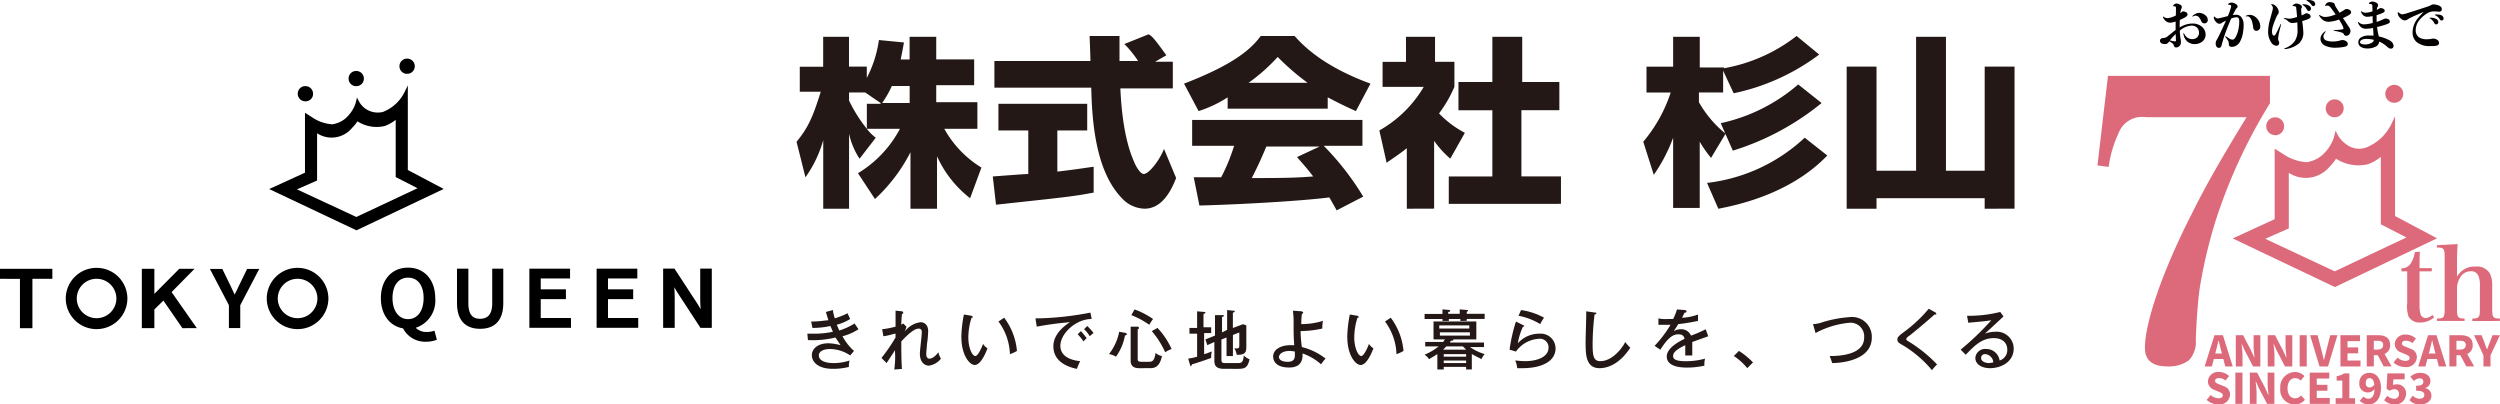
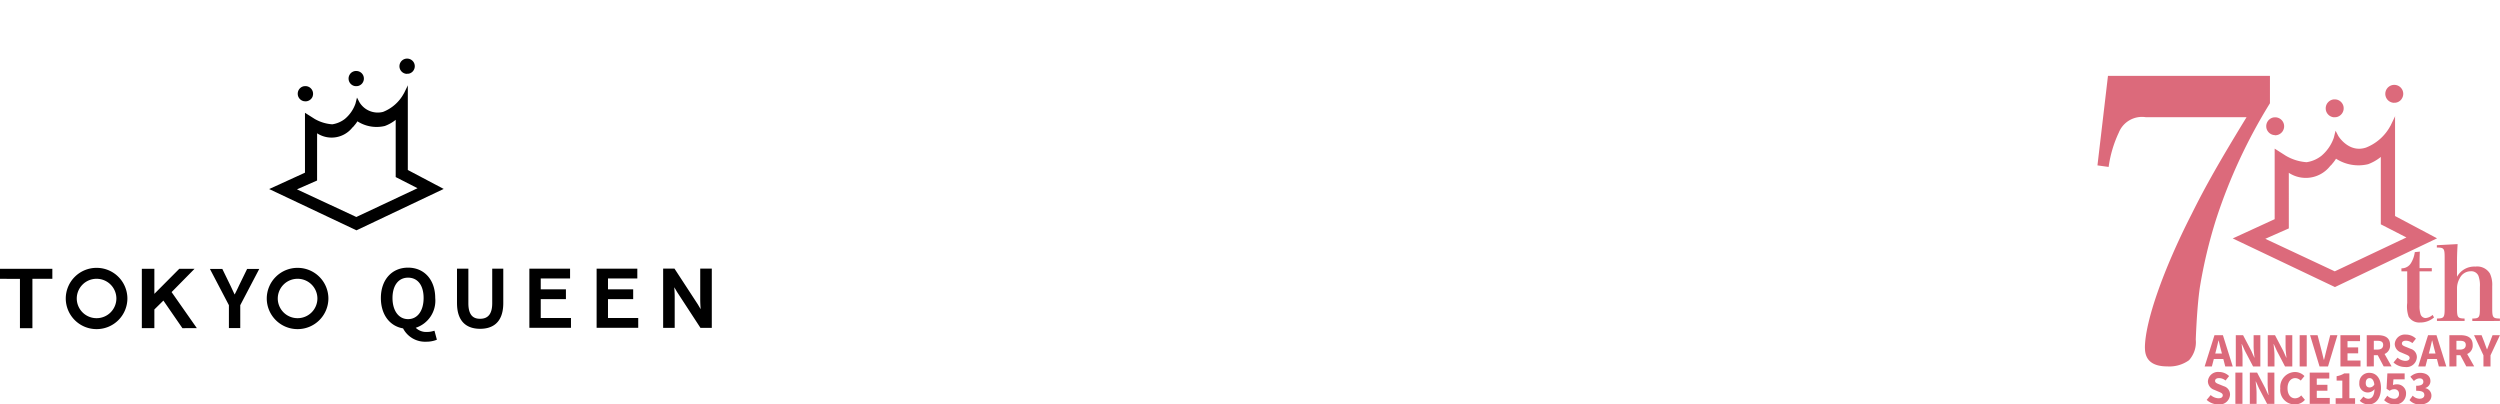
<svg xmlns="http://www.w3.org/2000/svg" viewBox="0 0 309.077 50">
  <g data-name="グループ 9349">
    <path d="M49.832 40.598c-1.665-.282-2.744-1.719-2.744-3.754 0-2.246 1.35-3.756 3.36-3.756s3.36 1.509 3.36 3.756a3.519 3.519 0 0 1-2.411 3.68 1.843 1.843 0 0 0 1.384.515 2.6 2.6 0 0 0 .7-.09l.232-.063.3 1.112-.2.075a3.523 3.523 0 0 1-1.124.172 3.058 3.058 0 0 1-2.857-1.647Zm-1.307-3.754c0 1.552.755 2.61 1.923 2.61s1.923-1.024 1.923-2.61-.737-2.517-1.923-2.517-1.923.965-1.923 2.519Zm-15.545.058a3.8 3.8 0 0 1 3.81-3.787 3.8 3.8 0 0 1 3.81 3.787 3.8 3.8 0 0 1-3.81 3.787 3.8 3.8 0 0 1-3.81-3.787Zm1.36 0a2.445 2.445 0 0 0 2.45 2.435 2.446 2.446 0 0 0 2.451-2.435 2.445 2.445 0 0 0-2.451-2.435 2.445 2.445 0 0 0-2.449 2.434Zm-26.21 0a3.8 3.8 0 0 1 3.81-3.787 3.8 3.8 0 0 1 3.81 3.787 3.8 3.8 0 0 1-3.81 3.787 3.8 3.8 0 0 1-3.81-3.787Zm1.36 0a2.445 2.445 0 0 0 2.449 2.435 2.445 2.445 0 0 0 2.45-2.435 2.445 2.445 0 0 0-2.45-2.435 2.445 2.445 0 0 0-2.449 2.434Zm47.009.563v-4.251h1.406v4.274c0 1.723.831 1.922 1.456 1.922 1 0 1.493-.629 1.493-1.922v-4.274h1.367v4.251c0 2.632-1.556 3.185-2.861 3.185s-2.86-.553-2.86-3.186Zm-33.946 3.107-2.352-3.413-1.117 1.1v2.308h-1.549v-7.339h1.549v3.1l3.084-3.1h1.888l-2.841 2.883 3.12 4.455Zm-20.087 0v-6.1H0v-1.237h6.472v1.237H4.007v6.1Zm27.241-.013H28.3v-2.828l-2.349-4.485h1.535l1.044 2.144c.161.347.316.68.48 1.022l.032-.063c.177-.351.344-.682.5-1.03l1.011-2.071h1.5l-2.349 4.482v2.828Zm58.292-.026h-1.4L83.72 36.12l-.359-.606c.029.4.052.8.052 1.2v3.821h-1.428v-7.329h1.4l2.878 4.409.36.609c-.03-.414-.053-.831-.053-1.236v-3.782H88v7.324Zm-9.094-.007h-5.144v-7.311h5.032v1.211h-3.626v1.343h3.114v1.21h-3.114v2.336h3.738v1.211Zm-8.314 0h-5.144v-7.311h5.032v1.211h-3.626v1.343h3.113v1.21h-3.113v2.336h3.738v1.211ZM33.278 23.372l4.426-2.023v-7.407l1.188.755a5.03 5.03 0 0 0 2.186.672 3.334 3.334 0 0 0 1.561-.668 4.351 4.351 0 0 0 1.308-1.887l.188-.751.284.543a2.639 2.639 0 0 0 2.937 1.227 4.972 4.972 0 0 0 2.577-2.293.11.11 0 0 0 0 .017l.495-1.016v.008a.134.134 0 0 1 0 .026l-.009.073v10.368l4.436 2.342-10.784 5.117Zm5.923-1.055-2.486 1.093 7.337 3.417 7.568-3.558-2.7-1.379v-7.075a4.786 4.786 0 0 1-1.347.761 4.385 4.385 0 0 1-3.384-.578 3.764 3.764 0 0 1-.395.527.669.669 0 0 1-.13.15l-.068.064-.039.039a3.277 3.277 0 0 1-4.353.7Zm-1.5-9.793a.875.875 0 0 1-.1-.01h-.013c-.027-.005-.055-.01-.081-.018a.935.935 0 0 1-.461-.284.939.939 0 0 1-.228-.489c0-.026-.005-.053-.007-.081v-.014a.912.912 0 0 1 0-.1.84.84 0 0 1 .011-.1.934.934 0 0 1 .306-.551.941.941 0 0 1 .4-.208l.075-.015a.188.188 0 0 1 .018 0c.023 0 .045 0 .068-.006h.127a.948.948 0 0 1 .8.543.933.933 0 0 1 .087.455q0 .047-.011.092c0 .023-.009.045-.014.067s0 .015 0 .022a.94.94 0 0 1-.022.07v.015l-.025.06-.01.022-.024.045a.337.337 0 0 1-.018.033l-.018.027-.031.045-.008.01a.946.946 0 0 1-.755.376Zm12.23-.985Zm-5.942-.886a.874.874 0 0 1-.1-.01h-.011a.784.784 0 0 1-.083-.018.945.945 0 0 1-.462-.285.932.932 0 0 1-.229-.491c0-.027-.006-.055-.008-.082a.057.057 0 0 1 0-.013.884.884 0 0 1 0-.1q0-.047.011-.092a.918.918 0 0 1 .166-.4v-.007c.013-.018.028-.036.043-.054l.015-.017.041-.042.024-.023.013-.013.027-.022.029-.023c.014-.01.028-.021.043-.03l.031-.02.046-.026.033-.016.048-.022.037-.015.046-.016.042-.012.044-.011.048-.009.042-.006h.169a.807.807 0 0 1 .1.011h.01a.938.938 0 0 1 .546.3.937.937 0 0 1 .228.488c0 .026.005.052.007.079a.114.114 0 0 1 0 .016.921.921 0 0 1 0 .1c0 .032-.005.062-.01.092a.935.935 0 0 1-.166.4l-.006.01c-.013.018-.028.035-.042.052l-.016.019a.529.529 0 0 1-.041.041l-.025.023-.013.013-.031.025-.022.017-.05.035a.134.134 0 0 1-.02.014l-.057.033-.018.009-.062.028-.018.008a1.242 1.242 0 0 1-.065.023l-.019.006a.644.644 0 0 1-.067.016h-.02l-.07.011h-.108Zm6.286-1.522a.949.949 0 0 1-.837-.627.946.946 0 0 1-.052-.37.934.934 0 0 1 .011-.1.947.947 0 0 1 .993-.788.947.947 0 0 1 .652.316.937.937 0 0 1 .236.682.932.932 0 0 1-.178.494v.005a.652.652 0 0 1-.044.055l-.013.016c-.013.015-.028.029-.042.043l-.022.022-.014.013-.032.025-.02.017-.051.036-.019.013a.836.836 0 0 1-.057.033l-.018.01c-.02.011-.041.02-.062.029l-.018.007c-.021.009-.043.016-.065.023l-.018.006a.578.578 0 0 1-.067.017h-.02c-.024 0-.047.008-.071.01h-.109Z" data-name="パス 409" />
-     <path fill="#231815" d="M235.369 42.752c-.711-.4-.79-.473-.79-.79 0-.157 0-.316.633-.789a17.351 17.351 0 0 0 3.238-3l.868.473c0 .079.079.079.079.158a.077.077 0 0 1-.079.078h-.157c-.237.238-1.975 1.738-3.081 2.607-.158.079-.4.316-.4.4 0 .158 0 .158.4.4a17.322 17.322 0 0 1 3.4 2.764 7.517 7.517 0 0 0-.632.711 14.223 14.223 0 0 0-3.479-3.012Zm-54.11 2.923v-.316h-2.769v.316h-.789v-1.9c-.474.316-.79.474-1.027.632a1.832 1.832 0 0 0-.553-.553 7.4 7.4 0 0 0 1.738-1.027H176.2v-.553h2.212c.078-.079.158-.238.237-.317h-1.422v-2.211h5.293v2.211h-2.844v.079c0 .079-.158.079-.237.079-.079.079-.158.079-.158.158v.078h4.187v.554h-1.738a6.287 6.287 0 0 0 1.817.868 2.961 2.961 0 0 0-.4.632c-.237-.158-.632-.316-1.185-.632v1.9Zm-2.765-.79h2.765v-.316h-2.769Zm0-.79h2.765v-.316h-2.769Zm-.078-.868h2.843l-.4-.4h-2.053Zm-.4-1.738h3.712v-.4h-3.712Zm-.079-.869h3.713v-.394h-3.713Zm-67.3 2.686c-.237.394-.4.632-1.027 1.58l-.632-.632a21.387 21.387 0 0 0 1.738-2.528v-.473c-.238 0-.79.237-1.5.316l-.158-.869a10.271 10.271 0 0 0 1.66-.316v-1.975l.789.079a.17.17 0 0 1 .158.158c0 .158-.079.158-.158.158 0 .237-.078.632-.078 1.343.078-.079.157-.079.237-.158l.4.4a3.227 3.227 0 0 1-.238.632 2.929 2.929 0 0 1 1.975-1.184c.473 0 .948.316.948 1.105a12.966 12.966 0 0 1-.158 1.66c0 .316-.078.869-.078 1.184 0 .079 0 .554.394.554.238 0 .633-.158 1.106-.79a2.389 2.389 0 0 0 .316.79 2.309 2.309 0 0 1-1.5.868c-.238 0-1.106-.158-1.106-1.5 0-.394.237-2.211.237-2.606 0-.158 0-.474-.4-.474-.711 0-1.9 1.343-2.132 1.58 0 1.422 0 2.29.078 3.4l-.948.079a11.281 11.281 0 0 0 .081-2.381Zm40.681 2.291c-1.027 0-1.185-.474-1.185-1.027v-2.291l-.869.394-.237-.711 1.184-.473v-2.528h.948c.079 0 .158 0 .158.079s-.079.079-.237.158v1.9l.632-.316v-2.449l.789.079c.079 0 .158 0 .158.079s-.158.158-.237.158v1.9l1.264-.474.4.158v2.686c0 .789-.316.948-1.185.948a2.811 2.811 0 0 0-.316-.869c.079.079.158.079.316.079.316 0 .316-.157.316-.4v-1.579l-.789.316v2.606h-.79v-2.29l-.632.237v2.449c0 .4.079.474.553.474h1.343c.554 0 .79 0 .87-.948a1.817 1.817 0 0 0 .711.473c-.238 1.106-.632 1.185-1.5 1.185Zm-21.091-2.765c0-1.659 1.579-2.686 2.054-3a40.366 40.366 0 0 0-4.108.553l-.158-1.027h.474a37.85 37.85 0 0 0 6.319-.711l.158.79c-1.975 0-3.871 1.817-3.871 3.317 0 .553.237 1.659 2.449 1.9a6.219 6.219 0 0 0-.4.948c-1.254-.243-2.913-.956-2.913-2.771Zm-29.859 1.106c0-.869.79-1.5 2.054-1.5a6.682 6.682 0 0 1 1.5.237l-.633-.948a11.779 11.779 0 0 1-3.4.316l-.078-.789h.71a11.156 11.156 0 0 0 2.449-.238 7.737 7.737 0 0 0-.316-.711 10.5 10.5 0 0 1-2.211.238l-.158-.79c1.027 0 1.817-.158 2.133-.158-.158-.473-.237-.789-.316-1.027l.869-.237a4.813 4.813 0 0 0 .238 1.027 10.047 10.047 0 0 0 1.579-.632c.079.237.158.316.316.711a5.883 5.883 0 0 1-1.659.711c.157.316.237.553.316.711a8 8 0 0 0 1.9-.869c.079.158.316.474.474.711a6.448 6.448 0 0 1-1.975.869 6.6 6.6 0 0 0 1.422 1.816l-.474.554a4.55 4.55 0 0 0-2.528-.79c-.474 0-1.343.158-1.343.79 0 .711.949.948 1.817.948a6.187 6.187 0 0 0 1.975-.316 2.711 2.711 0 0 0-.078.79 7.785 7.785 0 0 1-1.976.237c-2.051-.003-2.603-1.03-2.603-1.662Zm143.844.316a1.2 1.2 0 0 1 1.343-1.106 1.649 1.649 0 0 1 1.659 1.422 1.355 1.355 0 0 0 .949-1.343c0-.79-.553-1.422-1.659-1.422-1.344 0-2.212.711-3.476 2.054l-.632-.632a33.936 33.936 0 0 0 3.791-3.634c-.869.158-2.291.238-2.843.317l-.158-.869a16 16 0 0 0 4.108-.474l.4.554c-.237.237-2.054 1.9-2.291 2.133a3.51 3.51 0 0 1 1.264-.238 2.1 2.1 0 0 1 2.29 2.054c0 1.738-1.659 2.449-2.922 2.449-1.029-.002-1.819-.473-1.819-1.266Zm.711 0c0 .473.632.632.948.632a4.437 4.437 0 0 0 .553-.079.967.967 0 0 0-.316-.711 1 1 0 0 0-.711-.316.456.456 0 0 0-.47.473Zm-30.569-.238.632-.632a9.29 9.29 0 0 1 1.738 1.422l-.711.711a7.149 7.149 0 0 0-1.655-1.501Zm-18.327-1.579c0-.553.079-3 .079-3.476v-.473l1.106.158c.079 0 .157 0 .157.079s-.157.158-.237.158a33.117 33.117 0 0 0-.237 3.555c0 1.5.078 2.212.948 2.212 1.58 0 2.844-1.817 3.081-2.37a5.716 5.716 0 0 0 .632.71c-1.343 2.054-2.844 2.528-3.792 2.528-1.654-.001-1.733-1.581-1.733-3.082Zm-8.452 3.081c0-.157-.079-.4-.079-.474-.079-.316-.157-.394-.157-.473.237 0 .632.079 1.184.079 1.58 0 2.923-.554 2.923-1.66a1.06 1.06 0 0 0-1.185-1.105 3.752 3.752 0 0 0-2.844 1.58l-.789-.237a20.461 20.461 0 0 1 .789-3.476l.949.474a.077.077 0 0 1 .078.078c0 .079-.078.079-.158.079a7.81 7.81 0 0 0-.632 2.054 3.536 3.536 0 0 1 2.686-1.184 1.829 1.829 0 0 1 1.975 1.816c0 1.58-1.659 2.449-4.108 2.449Zm-46.763 0c-1.027 0-1.027-.711-1.027-.948v-4.187h.869a.17.17 0 0 1 .158.158.17.17 0 0 1-.158.157v3.634c0 .237 0 .394.474.394h.869c.4 0 .711 0 .869-1.105a1.5 1.5 0 0 0 .789.394c-.316 1.5-1.027 1.5-1.579 1.5Zm65.247-1.422c0-1.106 1.58-1.9 2.211-2.211-.078-.238-.157-.553-.789-.553s-1.264.4-2.212 1.9l-.711-.474a14.465 14.465 0 0 0 1.974-2.606h-1.5v-.79a3.878 3.878 0 0 0 1.106.079h.711a6.131 6.131 0 0 0 .473-1.185l1.027.079s.158.079.158.158 0 .158-.238.158l-.316.632a6.384 6.384 0 0 0 1.975-.4v.79a24.78 24.78 0 0 1-2.448.4c-.238.4-.4.632-.553.868a1.72 1.72 0 0 1 .869-.237 1.292 1.292 0 0 1 1.264.79 15 15 0 0 0 1.817-.79l.316.869c-.869.316-1.343.473-1.975.711v1.659h-.869v-1.265c-1.343.633-1.5 1.027-1.5 1.343 0 .238.078.633 1.5.633a8.7 8.7 0 0 0 2.449-.316 2.69 2.69 0 0 0-.079.868 9.727 9.727 0 0 1-2.211.237c-1.818-.005-2.445-.637-2.445-1.348Zm-48.659 0c0-.948 1.027-1.422 2.133-1.422h.474c-.079-1.184-.079-1.264-.079-3 0-.711-.079-1.106-.079-1.264l1.106.079c.078.078.157.078.157.158a.17.17 0 0 1-.157.158 10.715 10.715 0 0 0-.079 1.264 9.157 9.157 0 0 0 2.686-.4 3.837 3.837 0 0 0-.079.948 12.7 12.7 0 0 1-2.686.316 13.283 13.283 0 0 0 .158 1.976 7.707 7.707 0 0 1 2.922 1.422 5.61 5.61 0 0 0-.553.71 6.656 6.656 0 0 0-2.291-1.343c.079 1.422-.789 1.738-1.659 1.738-1.496.002-1.97-.709-1.97-1.341Zm.711 0c0 .4.4.632 1.106.632.473 0 .869-.157.869-.789v-.474a4.225 4.225 0 0 0-.632-.079c-.787-.002-1.264.314-1.339.709Zm-10.98 1.027-.237-.789a6.919 6.919 0 0 0 1.106-.238v-2.843h-.949v-.711H148v-2.054l.869.078c.079 0 .158 0 .158.079s-.158.158-.238.158v1.659h.949v.711h-.869v2.606c.4-.079.632-.237.948-.316a2.713 2.713 0 0 0-.078.79c-.633.237-2.054.711-2.371.789-.078.158-.078.238-.157.238a.277.277 0 0 1-.076-.158Zm19.432-3.476a15.638 15.638 0 0 1 .316-2.765l.949.158c.078.079.157.079.157.158s-.079.078-.157.078a8.151 8.151 0 0 0-.4 2.449c0 1.264.473 2.29.869 2.29.316 0 .79-1.027.948-1.5a1.841 1.841 0 0 0 .554.553c-.158.4-.79 2.054-1.58 2.054-.629 0-1.652-1.185-1.652-3.476Zm-47.711 0a15.548 15.548 0 0 1 .316-2.765l.948.158c.079.079.158.079.158.158s-.079.078-.158.078a8.151 8.151 0 0 0-.4 2.449c0 1.264.474 2.29.869 2.29.316 0 .79-1.027.948-1.5a1.847 1.847 0 0 0 .552.553c-.157.4-.789 2.054-1.579 2.054-.623 0-1.65-1.185-1.65-3.476Zm107.35 2.37c1.027 0 4.265-.078 4.265-2.29a1.69 1.69 0 0 0-1.9-1.816 10.92 10.92 0 0 0-4.108 1.264l-.316-1.106a3.908 3.908 0 0 0 1.184-.237 15.019 15.019 0 0 1 3.4-.632 2.444 2.444 0 0 1 2.686 2.527c0 2.923-4.029 3.16-4.9 3.16-.148-.476-.223-.634-.307-.871Zm-89.1-.237a6.464 6.464 0 0 0 1.264-2.765l.869.158c0 .079.079.079.079.158s-.079.079-.237.158a6.416 6.416 0 0 1-1.106 2.606 2.513 2.513 0 0 0-.868-.316Zm34.124-4.028.711-.474a7.949 7.949 0 0 1 1.58 4.108 4.6 4.6 0 0 1-.869.4 7.146 7.146 0 0 0-1.42-4.04Zm-47.791 0 .711-.474a7.944 7.944 0 0 1 1.58 4.108 4.59 4.59 0 0 1-.869.4 7.133 7.133 0 0 0-1.42-4.04Zm18.958 1.184.711-.394a9.376 9.376 0 0 1 1.738 2.606 3.684 3.684 0 0 0-.79.4 10.627 10.627 0 0 0-1.657-2.613Zm-9.163.4.4-.4a8.592 8.592 0 0 1 .711.869l-.4.4a5.163 5.163 0 0 0-.709-.875Zm.79-.632.394-.4a7.849 7.849 0 0 1 .79.869 3 3 0 0 0-.474.4 3.793 3.793 0 0 0-.707-.875Zm5.845-1.738.4-.711a9.826 9.826 0 0 1 2.291 1.185 5.532 5.532 0 0 0-.474.711 10.255 10.255 0 0 0-2.215-1.191Zm47.869.079.317-.711a8.156 8.156 0 0 1 2.843.948 4.17 4.17 0 0 0-.473.79 7.907 7.907 0 0 0-2.685-1.032Zm-7.188.632v-.237h-1.421v.237h-.79v-.237h-2.212v-.632h2.212v-.562l.868.079a.078.078 0 0 1 .079.079c0 .157-.157.157-.237.157v.238h1.422v-.553l.869.079c.079 0 .158 0 .158.079s-.079.079-.158.157v.238h2.212v.632h-2.212v.237Zm-16.2-15.27c-3.991.5-11.874.9-16.064 1l-.7-3.492h3.392a22.86 22.86 0 0 0 1.6-3.892h-5.188V14.83h21.054v3.193h-4.79a33.852 33.852 0 0 1 4.889 6.286l-3.292 1.7c-.205-.41-.505-.91-.903-1.608Zm-9.579-2.395c2.794 0 5.288 0 7.583-.2-1-1.3-1.5-1.8-2-2.395l2.794-1.3h-6.585c-.796 1.894-1.096 2.492-1.794 3.889Zm90.6 3.792v-1.3h-13.37v1.3h-3.692V8.237h3.692v12.872h4.89V4.546h3.692V21.11h4.789V8.237h3.692v17.561Zm-34.323-3.192a21.222 21.222 0 0 0 12.073-5.588l2.794 2.2c-4.69 4.89-11.475 6.187-13.47 6.585Zm-33.725 3.192Zm-3.393 0v-7.483c-1 .8-1.8 1.3-2.495 1.8l-.9-3.992a14.844 14.844 0 0 0 5.487-5.387h-5.089V7.649h2.894V4.546h3.592v3.093h2.395v3.093a15.688 15.688 0 0 1-1.9 3.292 12.332 12.332 0 0 0 3.192 2.395l-1.8 3.193a11.6 11.6 0 0 1-2-2.2v8.381Zm-35.222-1.3c-3.393-3.492-3.692-9.977-3.792-13.669h-11.974V7.542h11.874c0-.4-.1-2.993-.1-3.093h3.692v3.093h2.3a12.781 12.781 0 0 0-1.7-2.1l2.993-1.2c.4.2.7.5 2.2 2.594l-1.4.8h2.2v3.293h-6.485c.1 2.2.4 6.186 1.7 9.079.1.3.7 1.5 1.2 1.5.6 0 1.9-1.6 2.495-3.093l1.5 3.592c-.4 1-1.5 3.792-3.892 3.792a3.9 3.9 0 0 1-2.814-1.298Zm-26.142 1.3V18.82a20.649 20.649 0 0 1-4.39 5.787l-2.1-3.193a14.076 14.076 0 0 0 5.188-5.487h-4.09v-3.093h1.7v-.1l-1.9-1.3h-2v1a17.92 17.92 0 0 0 2.2 3.493 5.6 5.6 0 0 0 1.1 1.1l-2 2.595a9.113 9.113 0 0 1-1.3-3.093v9.279h-3.192v-8.481a14.727 14.727 0 0 1-2.2 4.59l-1.1-4.39c1.4-1.7 2-2.993 2.993-6.187h-2.594V8.247h2.893V4.546h3.192v3.692h2.2v1.4a14.53 14.53 0 0 0 1.5-4.689l3.092.3c-.1.6-.2 1.1-.4 2.1h1.1V4.546h3.293V7.34h4.69v3.193h-4.69v2.1h5.089v3.293h-4.09a12.967 12.967 0 0 0 4.589 4.789l-1.4 3.792a13.734 13.734 0 0 1-4.09-5.189v6.485Zm-3.492-13.071h3.392v-2.1h-2.2a13.319 13.319 0 0 1-1.195 2.094Zm97.783 12.971v-8.68a20.086 20.086 0 0 1-2.395 4.59l-1.3-4.091a18.218 18.218 0 0 0 3.393-6.087h-2.993V8.243h3.293V4.546h3.292v3.792h2.993v.1a20.414 20.414 0 0 0 8.98-3.991l2.794 2.295a26.73 26.73 0 0 1-10.577 4.79l-1.3-2.794v2.695h-2.993v1.2a13.58 13.58 0 0 0 3.252 3.859l-.558-1.264a21.574 21.574 0 0 0 9.579-4.79l2.894 2.3a32.462 32.462 0 0 1-10.975 5.887l-.913-2.07-1.781 2.968a15.783 15.783 0 0 1-1.4-2v8.181Zm-84.113-3.891c.1 0 3.891-.3 4.39-.3v-5.388h-3.693v-3.292h10.976v3.292h-3.692v5.089c2.594-.3 3.692-.5 4.49-.6v3.193c-2.595.5-3.792.6-12.073 1.5Zm56.374 3.392v-3.392h5.388v-8.182h-4.191v-3.492h4.191V4.546h3.692v5.588h4.59v3.492h-4.69v8.182h4.889V25.2Zm-14.967-13.171v1.4h-12.372v-1.4a14.887 14.887 0 0 1-3.592 1.7l-1.8-3.393c5.688-2.2 8.082-3.991 9.48-5.887h4.19c1 1.1 3.392 3.692 9.379 5.887l-1.8 3.393a53.031 53.031 0 0 1-3.488-1.705Zm-9.778-1.8h7.284a30.73 30.73 0 0 1-3.692-3.192 22.154 22.154 0 0 1-3.595 3.19Z" data-name="パス 410" />
    <g data-name="グループ 9353">
-       <path fill="#040000" d="M282.415 6.015c0-.02.014-.039.046-.046a2.527 2.527 0 0 0 1.226-.871 2.33 2.33 0 0 0 .353-1.475c0-.2-.006-.484-.019-.859a3.943 3.943 0 0 1-.513.079.779.779 0 0 1-.419-.072 1.235 1.235 0 0 1-.268-.2c-.066-.052-.13-.111-.183-.15a.284.284 0 0 0-.117-.053 1.082 1.082 0 0 0-.138 0c-.032 0-.046-.019-.046-.032a.057.057 0 0 1 .04-.053.493.493 0 0 1 .183-.039.989.989 0 0 1 .2.026.93.93 0 0 0 .255.039 2.42 2.42 0 0 0 .458-.065c.125-.026.321-.085.511-.144a16.87 16.87 0 0 0-.1-1.094c-.013-.112-.013-.17-.117-.21a.732.732 0 0 0-.263-.046c-.039 0-.065-.013-.065-.039a.137.137 0 0 1 .032-.059.667.667 0 0 1 .183-.144.531.531 0 0 1 .249-.072 1.255 1.255 0 0 1 .485.144.316.316 0 0 1 .2.249.343.343 0 0 1-.045.164.316.316 0 0 0-.046.21c.006.268.027.445.053.7a3.569 3.569 0 0 0 .419-.2.322.322 0 0 1 .217-.059.676.676 0 0 1 .288.1.352.352 0 0 1 .19.288c0 .157-.111.236-.288.321a6.109 6.109 0 0 1-.754.255 12.876 12.876 0 0 1 .137 1.33 1.769 1.769 0 0 1-.569 1.461 3.214 3.214 0 0 1-1.718.674.061.061 0 0 1-.057-.058Zm12.679-.262a3.518 3.518 0 0 0-.944-.609.792.792 0 0 1-.465.635 2.275 2.275 0 0 1-.99.216c-.694 0-1.133-.314-1.133-.734a.688.688 0 0 1 .373-.656 1.874 1.874 0 0 1 .977-.216c.177 0 .366.006.536.019-.013-.157-.026-.308-.032-.465s-.026-.321-.032-.484a4.922 4.922 0 0 1-.885.092.873.873 0 0 1-.65-.236 1.215 1.215 0 0 1-.313-.484.27.27 0 0 1-.02-.066.044.044 0 0 1 .04-.046.056.056 0 0 1 .039.019 1.394 1.394 0 0 0 .3.2.894.894 0 0 0 .413.072 4.012 4.012 0 0 0 .6-.072c.144-.026.294-.059.438-.1-.006-.137-.006-.282-.013-.419s-.006-.282-.006-.432a3.4 3.4 0 0 1-.63.085.692.692 0 0 1-.543-.2.983.983 0 0 1-.255-.427c-.013-.039 0-.066.026-.066a.057.057 0 0 1 .04.02.711.711 0 0 0 .249.137.852.852 0 0 0 .262.039 2.884 2.884 0 0 0 .464-.066c.125-.026.249-.065.374-.1-.006-.21-.013-.4-.013-.517-.008-.275.013-.3-.093-.354a.656.656 0 0 0-.275-.052c-.045 0-.066-.02-.066-.046a.116.116 0 0 1 .04-.079.573.573 0 0 1 .379-.17 1.026 1.026 0 0 1 .459.124.41.41 0 0 1 .268.334.369.369 0 0 1-.085.21.811.811 0 0 0-.079.36 1.926 1.926 0 0 0 .275-.144.393.393 0 0 1 .236-.079.68.68 0 0 1 .282.085.3.3 0 0 1 .183.236c0 .183-.157.242-.419.353a5.289 5.289 0 0 1-.584.2v.423c0 .144 0 .282.006.413a4.463 4.463 0 0 0 .8-.315.868.868 0 0 1 .321-.1.793.793 0 0 1 .282.065.335.335 0 0 1 .228.3c0 .19-.164.255-.426.353a10.473 10.473 0 0 1-1.153.328 7.24 7.24 0 0 0 .2 1.1.218.218 0 0 1 .013.066 5.029 5.029 0 0 1 1.343.491 1.226 1.226 0 0 1 .164.118.728.728 0 0 1 .315.557.307.307 0 0 1-.315.34c-.126.013-.218 0-.506-.256Zm-2.561-.944c-.413 0-.76.164-.76.4 0 .164.191.288.674.288a1.571 1.571 0 0 0 .768-.21.458.458 0 0 0 .262-.367 4.227 4.227 0 0 0-.945-.111Zm-18.48.984a.66.66 0 0 1-.125-.38.833.833 0 0 1 .119-.465c.072-.112.117-.21.183-.328.177-.347.353-.728.53-1.1.157-.347.315-.682.441-.976-.072.039-.144.079-.223.118a1.924 1.924 0 0 0-.308.177.485.485 0 0 1-.281.1.586.586 0 0 1-.393-.2 1.1 1.1 0 0 1-.262-.367.672.672 0 0 1-.039-.2c0-.085.013-.124.052-.124a.069.069 0 0 1 .053.026 1.054 1.054 0 0 0 .19.15.383.383 0 0 0 .19.059 3.383 3.383 0 0 0 .426-.085c.321-.079.591-.151.826-.21a9.044 9.044 0 0 0 .328-.885 1.6 1.6 0 0 0 .079-.347.115.115 0 0 0-.079-.124.623.623 0 0 0-.268-.052c-.032 0-.046-.013-.046-.033a.105.105 0 0 1 .033-.065.631.631 0 0 1 .413-.164.946.946 0 0 1 .477.151c.157.092.269.183.269.327a.325.325 0 0 1-.131.229 1.274 1.274 0 0 0-.183.288c-.04.079-.144.262-.275.551a2.451 2.451 0 0 1 .419-.039.792.792 0 0 1 .6.262 1.5 1.5 0 0 1 .315.99 5.716 5.716 0 0 1-.106 1.088 3.166 3.166 0 0 1-.392 1.068 1.134 1.134 0 0 1-.9.556.61.61 0 0 1-.3-.046.364.364 0 0 1-.137-.328.686.686 0 0 0-.092-.386 5.73 5.73 0 0 0-.328-.458.081.081 0 0 1-.019-.046.044.044 0 0 1 .045-.046.069.069 0 0 1 .046.02c.156.1.353.242.477.308a.82.82 0 0 0 .334.092c.106 0 .2-.039.34-.249a3 3 0 0 0 .367-.937 4.7 4.7 0 0 0 .124-1.055c0-.347-.079-.524-.366-.524a2.418 2.418 0 0 0-.63.151c-.15.34-.36.839-.556 1.356a16.5 16.5 0 0 0-.584 1.775 1.154 1.154 0 0 1-.138.388.275.275 0 0 1-.215.111.334.334 0 0 1-.3-.122Zm13.375-.158a.95.95 0 0 1-.545-.831.961.961 0 0 1 .191-.558 1.338 1.338 0 0 1 .379-.366.09.09 0 0 1 .04-.013.031.031 0 0 1 .032.033.071.071 0 0 1-.019.046 1.171 1.171 0 0 0-.177.269.6.6 0 0 0-.079.3.51.51 0 0 0 .353.491 2.152 2.152 0 0 0 .826.124 3.74 3.74 0 0 0 .57-.052 2.924 2.924 0 0 0 .328-.079.719.719 0 0 1 .275-.046.765.765 0 0 1 .419.118.4.4 0 0 1 .236.353c0 .223-.157.315-.465.373a5.674 5.674 0 0 1-1.016.1 2.86 2.86 0 0 1-1.348-.262Zm-18.67-.011a.523.523 0 0 0-.177-.268 2.919 2.919 0 0 0-.393-.242 1.619 1.619 0 0 0-.117.151.5.5 0 0 1-.375.183 1.041 1.041 0 0 1-.413-.066.379.379 0 0 1-.242-.327.318.318 0 0 1 .282-.334c.1-.02.268-.039.347-.053a1.119 1.119 0 0 0 .353-.21c.315-.242.637-.524.951-.746v-.609c0-.112 0-.268.006-.438-.085.026-.17.052-.255.072a1.555 1.555 0 0 1-.441.066.819.819 0 0 1-.556-.229 1.131 1.131 0 0 1-.308-.432.187.187 0 0 1-.013-.046c0-.026.013-.046.039-.046a.077.077 0 0 1 .053.026 1.051 1.051 0 0 0 .209.118.74.74 0 0 0 .263.046 1.961 1.961 0 0 0 .5-.1 4.048 4.048 0 0 0 .53-.222c.006-.315.019-.695.013-.938-.006-.111 0-.157-.1-.183a.868.868 0 0 0-.191-.02c-.039 0-.065-.019-.065-.046a.2.2 0 0 1 .026-.059.56.56 0 0 1 .387-.242 1.018 1.018 0 0 1 .413.124c.164.085.255.164.255.308a.439.439 0 0 1-.059.223 1.626 1.626 0 0 0-.085.268 2.042 2.042 0 0 0-.046.262c.033-.026.072-.046.106-.072.143-.1.177-.138.281-.138a.736.736 0 0 1 .288.085.335.335 0 0 1 .223.288c0 .138-.079.223-.268.347a5.39 5.39 0 0 1-.687.34c-.006.242-.02.471-.02.615 0 .112 0 .217.006.315a2.964 2.964 0 0 1 1.573-.485 1.713 1.713 0 0 1 1.213.434 1.284 1.284 0 0 1 .419.944 1.091 1.091 0 0 1-.387.833 1.465 1.465 0 0 1-.963.328 1.356 1.356 0 0 1-.977-.38 1.4 1.4 0 0 1-.413-.938c-.006-.032.013-.052.032-.052s.027.013.033.033a1.217 1.217 0 0 0 .426.545 1.1 1.1 0 0 0 .61.183.951.951 0 0 0 .557-.19.757.757 0 0 0 .262-.622.866.866 0 0 0-.281-.65 1.015 1.015 0 0 0-.624-.21 2.418 2.418 0 0 0-1.467.617 7.363 7.363 0 0 0 .079.9 3.081 3.081 0 0 1 .058.524.63.63 0 0 1-.164.465.564.564 0 0 1-.406.19.265.265 0 0 1-.3-.24Zm-.325-.841c-.052.066-.111.137-.164.21.125.039.289.066.38.085a1.672 1.672 0 0 0 .268.033c.1 0 .1-.026.092-.183s-.013-.433-.026-.722a8.405 8.405 0 0 0-.55.577Zm30.323.4a1.535 1.535 0 0 1-.486-1.167 2.728 2.728 0 0 1 .675-1.782c.21-.262.459-.517.661-.728l-.013-.018c-.124.052-.292.13-.441.194-.387.177-.772.315-1.147.519a2.434 2.434 0 0 0-.328.183.6.6 0 0 1-.386.137.725.725 0 0 1-.5-.255 1.012 1.012 0 0 1-.34-.5.686.686 0 0 1-.014-.137c0-.1.014-.118.046-.118a.128.128 0 0 1 .066.033 1.794 1.794 0 0 0 .215.157.4.4 0 0 0 .223.072 3.219 3.219 0 0 0 .715-.177c.386-.118.819-.255 1.336-.426.2-.066.434-.137.643-.21.151-.046.328-.105.473-.157a2.352 2.352 0 0 0 .413-.177.521.521 0 0 1 .313-.085 1.95 1.95 0 0 1 .656.15c.255.118.347.242.347.452a.287.287 0 0 1-.32.3c-.125 0-.223-.019-.367-.026s-.242-.006-.334-.006a1.5 1.5 0 0 0-.806.248 3.536 3.536 0 0 0-.873.741 2.022 2.022 0 0 0-.524 1.265 1.085 1.085 0 0 0 .36.918 1.67 1.67 0 0 0 1 .269 3.057 3.057 0 0 0 .517-.039 1.3 1.3 0 0 1 .334-.039.933.933 0 0 1 .478.17.426.426 0 0 1 .19.353c0 .21-.111.315-.373.367a4.919 4.919 0 0 1-.735.033 2.451 2.451 0 0 1-1.675-.512Zm-17.926.115a2.326 2.326 0 0 1-.419-1.454 5.921 5.921 0 0 1 .222-1.389c.112-.419.223-.8.29-1.069a2.025 2.025 0 0 0 .079-.406.608.608 0 0 0-.184-.373.082.082 0 0 1-.026-.053c0-.032.026-.052.066-.046a.963.963 0 0 1 .222.053.877.877 0 0 1 .308.222 1.1 1.1 0 0 1 .34.668.515.515 0 0 1-.117.334 1.607 1.607 0 0 0-.2.373 9.237 9.237 0 0 0-.366.931 2.786 2.786 0 0 0-.157.786c0 .34.111.53.236.53.085 0 .17-.085.288-.3s.308-.63.539-1.114a.032.032 0 0 1 .032-.026.042.042 0 0 1 .033.052c-.125.485-.242.931-.3 1.232a4.8 4.8 0 0 0-.072.55.645.645 0 0 0 .066.255.633.633 0 0 1 .066.262.329.329 0 0 1-.361.34.764.764 0 0 1-.585-.357Zm8.963-1.032a.465.465 0 0 0-.281-.242 6.976 6.976 0 0 0-.971-.229.048.048 0 0 1-.039-.039.037.037 0 0 1 .039-.039 7.121 7.121 0 0 0 .918-.066c.183-.033.268-.046.268-.15a1.4 1.4 0 0 0-.143-.387 8.796 8.796 0 0 0-.413-.7 4.118 4.118 0 0 1-1.285.281 1.193 1.193 0 0 1-.818-.32 1.9 1.9 0 0 1-.34-.433.091.091 0 0 1-.014-.052c0-.026.014-.039.033-.039a.061.061 0 0 1 .045.013 1.653 1.653 0 0 0 .321.164.914.914 0 0 0 .367.066 2.742 2.742 0 0 0 .7-.112 5.091 5.091 0 0 0 .576-.2c-.177-.256-.353-.5-.531-.741-.163-.216-.3-.328-.418-.347a.619.619 0 0 0-.282.032c-.045.013-.079.007-.079-.026.006-.013.006-.026.013-.039a.948.948 0 0 1 .157-.242.6.6 0 0 1 .426-.157 1.242 1.242 0 0 1 .388.072.343.343 0 0 1 .242.268 1.01 1.01 0 0 0 .164.347c.13.2.262.413.392.623a5.8 5.8 0 0 0 .6-.341.43.43 0 0 1 .3-.117.755.755 0 0 1 .315.085.386.386 0 0 1 .229.308c0 .118-.059.21-.249.34a4.968 4.968 0 0 1-.766.38c.177.262.426.635.641.957.072.105.131.2.183.282a.674.674 0 0 1 .112.34.651.651 0 0 1-.125.4.462.462 0 0 1-.373.217.3.3 0 0 1-.303-.156Zm-11.235-.876a3.685 3.685 0 0 0-.112-.63 1.269 1.269 0 0 0-.294-.6.424.424 0 0 0-.347-.144c-.027 0-.072.013-.119.013-.032 0-.045-.013-.045-.033s.006-.033.032-.046a1.08 1.08 0 0 1 .432-.112 1.135 1.135 0 0 1 .695.229 1.62 1.62 0 0 1 .413.445 1.384 1.384 0 0 1 .223.741.494.494 0 0 1-.473.556c-.204.008-.367-.136-.406-.419Zm22.384-.553a1.39 1.39 0 0 0-.517-.558c-.032-.013-.046-.032-.046-.052s.02-.039.066-.039a1.433 1.433 0 0 1 .754.164.443.443 0 0 1 .249.367.279.279 0 0 1-.255.3c-.095-.004-.173-.043-.253-.181Zm-28.838-.309a1.3 1.3 0 0 0-.275-.426.546.546 0 0 0-.393-.164 1.2 1.2 0 0 0-.347.105c-.033.019-.059 0-.059-.02a.057.057 0 0 1 .026-.045 1.559 1.559 0 0 1 .361-.262 1 1 0 0 1 .484-.124 1.218 1.218 0 0 1 .741.288.748.748 0 0 1 .308.571.407.407 0 0 1-.432.438c-.225-.001-.323-.152-.415-.361Zm29.515-.164a1.325 1.325 0 0 0-.543-.478c-.033-.013-.046-.033-.046-.052s.019-.033.059-.039c.066-.006.123-.006.182-.006a1.29 1.29 0 0 1 .557.1.439.439 0 0 1 .275.373.254.254 0 0 1-.229.275c-.086.004-.153-.022-.257-.173Zm-30.589-.341Zm30.241-.234Zm-16.068-.611a1.5 1.5 0 0 0-.511-.563c-.027-.02-.04-.039-.04-.059s.019-.032.059-.032a1.48 1.48 0 0 1 .748.17.446.446 0 0 1 .249.366.28.28 0 0 1-.255.3c-.096-.005-.173-.044-.252-.182Zm.545-.6a1.324 1.324 0 0 0-.543-.478c-.033-.013-.046-.032-.046-.052s.019-.033.059-.039c.066-.006.124-.006.183-.006a1.27 1.27 0 0 1 .557.105.438.438 0 0 1 .275.373.253.253 0 0 1-.229.275c-.088-.003-.154-.029-.258-.18Z" data-name="パス 478" />
      <path fill="#dc6a7b" d="m294.752 49.47.392-.551a1.212 1.212 0 0 0 .813.376.56.56 0 0 0 .632-.591.539.539 0 0 0-.591-.582.888.888 0 0 0-.557.193l-.389-.25.1-1.9h2.136v.734h-1.383l-.061.706a1 1 0 0 1 .418-.086 1.1 1.1 0 0 1 1.2 1.168 1.319 1.319 0 0 1-1.381 1.315 1.8 1.8 0 0 1-1.329-.532Zm-3.013.077.461-.521a.839.839 0 0 0 .583.271c.42 0 .746-.3.78-1.18a1.057 1.057 0 0 1-.756.4 1.044 1.044 0 0 1-1.121-1.163 1.2 1.2 0 0 1 1.252-1.261c.729 0 1.424.544 1.424 1.866 0 1.407-.73 2.04-1.522 2.04a1.509 1.509 0 0 1-1.101-.452Zm.742-2.192c0 .4.21.548.494.548a.676.676 0 0 0 .567-.374c-.077-.594-.323-.782-.587-.782s-.474.181-.474.608Zm-19.67 2.086.5-.6a1.541 1.541 0 0 0 .948.4c.365 0 .543-.143.543-.373s-.22-.321-.557-.46l-.5-.214a1.127 1.127 0 0 1-.78-1.054 1.249 1.249 0 0 1 1.376-1.152 1.783 1.783 0 0 1 1.243.505l-.44.552a1.257 1.257 0 0 0-.8-.3c-.306 0-.492.125-.492.346 0 .237.253.324.59.457l.491.2a1.066 1.066 0 0 1 .767 1.051 1.287 1.287 0 0 1-1.455 1.2 2.127 2.127 0 0 1-1.43-.558Zm25.074.024.4-.55a1.218 1.218 0 0 0 .826.38c.366 0 .612-.159.612-.45 0-.331-.194-.534-1.012-.534v-.618c.676 0 .889-.206.889-.5 0-.266-.169-.415-.464-.415a1.024 1.024 0 0 0-.7.329l-.442-.531a1.774 1.774 0 0 1 1.183-.482c.782 0 1.3.371 1.3 1.034a.886.886 0 0 1-.628.836v.024a.933.933 0 0 1 .751.918c0 .7-.643 1.1-1.4 1.1a1.658 1.658 0 0 1-1.315-.542Zm-15.97-1.446a1.854 1.854 0 0 1 1.824-2.026 1.632 1.632 0 0 1 1.162.5l-.461.56a.971.971 0 0 0-.683-.307c-.529 0-.948.467-.948 1.241s.371 1.256.934 1.256a1.017 1.017 0 0 0 .756-.36l.461.548a1.59 1.59 0 0 1-1.247.567 1.783 1.783 0 0 1-1.798-1.98Zm-1.63 1.91-1.009-1.927-.382-.845h-.024c.041.426.111.944.111 1.4v1.371h-.833v-3.864h.9l1.007 1.922.382.849h.025c-.041-.409-.112-.951-.112-1.406v-1.364h.833v3.864Zm8.476 0v-.7h.823v-2.178h-.705v-.541a2.554 2.554 0 0 0 .933-.343h.643v3.062h.706v.7Zm-3.209 0v-3.864h2.421v.732h-1.547v.776h1.317v.732h-1.317v.891h1.606v.732Zm-9.19 0v-3.864h.874v3.864Zm19.548-5.113.5-.6a1.541 1.541 0 0 0 .949.4c.365 0 .543-.143.543-.373s-.22-.321-.557-.459l-.5-.214a1.127 1.127 0 0 1-.78-1.054 1.249 1.249 0 0 1 1.376-1.152 1.784 1.784 0 0 1 1.243.505l-.441.552a1.257 1.257 0 0 0-.8-.3c-.306 0-.493.125-.493.346 0 .237.253.324.591.457l.491.2a1.066 1.066 0 0 1 .767 1.051 1.287 1.287 0 0 1-1.455 1.2 2.127 2.127 0 0 1-1.434-.561Zm-13.41.489-1.009-1.927-.382-.844h-.024c.041.426.111.944.111 1.4v1.371h-.833v-3.864h.9l1.008 1.922.382.849h.025c-.041-.409-.112-.951-.112-1.406v-1.364h.833v3.864Zm-3.949 0-1.009-1.927-.382-.844h-.024c.041.426.111.944.111 1.4v1.371h-.833v-3.864h.9l1.008 1.922.381.849h.025c-.041-.409-.112-.951-.112-1.406v-1.364h.833v3.864Zm28.48 0v-1.379l-1.163-2.485h.934l.346.888c.1.289.2.556.313.856h.025c.11-.3.221-.567.326-.856l.345-.888h.912l-1.163 2.485v1.379Zm-4.213 0v-3.864h1.393c.82 0 1.491.285 1.491 1.2a1.124 1.124 0 0 1-.684 1.122l.87 1.537h-.978l-.737-1.389h-.479v1.39Zm.873-2.086h.448c.459 0 .706-.2.706-.576s-.247-.51-.706-.51h-.448Zm-2.175 2.086-.237-.92h-1.178l-.239.92h-.893l1.214-3.864h1.043l1.214 3.864Zm-.412-1.6-.092-.358c-.109-.386-.21-.842-.313-1.246h-.025c-.093.407-.2.86-.3 1.246l-.093.358Zm-8.5 1.6v-3.864h1.393c.82 0 1.491.285 1.491 1.2a1.124 1.124 0 0 1-.683 1.121l.87 1.537h-.978l-.737-1.389h-.481v1.39Zm.874-2.086h.448c.46 0 .706-.2.706-.576s-.247-.51-.706-.51h-.448Zm-4.127 2.086v-3.864h2.422v.732h-1.547v.776h1.317v.732h-1.317v.891h1.606v.732Zm-2.584 0-1.168-3.864h.925l.465 1.8c.115.423.193.813.309 1.239h.025c.116-.426.2-.816.308-1.239l.457-1.8h.893l-1.166 3.864Zm-2.456 0v-3.864h.874v3.864Zm-9.2 0-.237-.92h-1.178l-.239.92h-.893l1.214-3.864h1.043l1.214 3.864Zm-.412-1.6-.092-.358c-.109-.386-.21-.842-.313-1.246h-.025c-.093.407-.2.86-.3 1.246l-.093.358Zm-9.522-.693c0-3.148 2.221-9.589 5.782-16.553 1.676-3.386 3.435-6.487 6.787-11.974h-12.487a3.089 3.089 0 0 0-3.31 1.908 14.6 14.6 0 0 0-1.257 4.245l-1.382-.191 1.3-11.068h20.026v3.386a66.091 66.091 0 0 0-6.662 14.359 60.01 60.01 0 0 0-2.01 8.443q-.336 2.338-.5 6.393a3.331 3.331 0 0 1-.837 2.576 4.161 4.161 0 0 1-2.681.763q-2.765 0-2.765-2.29Zm35-1.571Zm-26.4 0Zm24.016-2.257a3.815 3.815 0 0 1-.189-1.728v-3.907h-.714v-.376a1.327 1.327 0 0 0 1.189-.664 3.388 3.388 0 0 0 .463-1.339l.626-.063c-.025.513-.038.9-.038 2.041h1.516v.4h-1.516v4.183a3.464 3.464 0 0 0 .125 1.127.679.679 0 0 0 .613.463 1.49 1.49 0 0 0 .878-.389l.176.313a2.574 2.574 0 0 1-1.716.626 1.531 1.531 0 0 1-1.408-.692Zm7.861.5v-.3c.85-.012.938-.125.938-1.252v-2.667a3.451 3.451 0 0 0-.176-1.352.953.953 0 0 0-.964-.576 1.5 1.5 0 0 0-1.352.863 2.5 2.5 0 0 0-.338 1.328v2.4c0 1.115.087 1.24.939 1.252v.3h-3.418v-.3c.865-.012.952-.125.952-1.252v-6.31c0-1.1-.087-1.215-.965-1.215v-.288l2.568-.137a33.78 33.78 0 0 0-.076 2.567v1.478a2.431 2.431 0 0 1 2.278-1.265 1.837 1.837 0 0 1 1.8.876 3.3 3.3 0 0 1 .275 1.54v2.755c0 1.127.087 1.24.952 1.252v.3Zm-29.616-10.207 5.182-2.381v-8.722l1.39.888a5.861 5.861 0 0 0 2.559.791 3.888 3.888 0 0 0 1.827-.787 5.129 5.129 0 0 0 1.531-2.223l.221-.884.333.639c.022.045 1.321 2.157 3.438 1.444a5.847 5.847 0 0 0 3.014-2.693v.013l.58-1.2v.017a.156.156 0 0 1 0 .03l-.011.086v12.212l5.194 2.757-12.625 6.026Zm6.932-1.24-2.909 1.286 8.589 4.023 8.859-4.19-3.166-1.623v-8.332a5.589 5.589 0 0 1-1.577.9 5.111 5.111 0 0 1-3.961-.68 4.392 4.392 0 0 1-.462.621.826.826 0 0 1-.152.176l-.079.076-.045.047a3.822 3.822 0 0 1-5.1.823Zm-1.753-11.534c-.038 0-.076-.007-.112-.013a.1.1 0 0 0-.015 0 1.453 1.453 0 0 1-.095-.02 1.1 1.1 0 0 1-.541-.335 1.1 1.1 0 0 1-.267-.575c0-.031-.007-.063-.008-.094a.084.084 0 0 1 0-.017.905.905 0 0 1 0-.112c0-.038.007-.076.013-.112a1.106 1.106 0 0 1 .359-.648 1.1 1.1 0 0 1 .465-.246c.03-.007.059-.013.089-.018a.129.129 0 0 1 .021 0c.026 0 .053 0 .079-.007h.032a.907.907 0 0 1 .112 0 1.108 1.108 0 0 1 .938.639 1.1 1.1 0 0 1 .1.535c0 .037-.006.073-.012.109s-.011.053-.017.079c0 .008 0 .018-.006.026a.798.798 0 0 1-.026.083c0 .006 0 .012-.006.018a.736.736 0 0 1-.03.071l-.011.026c-.008.019-.019.035-.028.053l-.021.039-.021.032a.517.517 0 0 1-.035.054l-.009.012a1.107 1.107 0 0 1-.885.443Zm14.318-1.16v.008a.022.022 0 0 1 .005-.01Zm-6.961-1.043c-.038 0-.076-.007-.112-.013h-.013a2.25 2.25 0 0 1-.1-.021 1.1 1.1 0 0 1-.541-.336 1.088 1.088 0 0 1-.268-.578c0-.032-.007-.065-.008-.1a.072.072 0 0 1 0-.016.9.9 0 0 1 0-.112c0-.037.006-.073.012-.109a1.1 1.1 0 0 1 .195-.471l.006-.008c.017-.021.033-.042.051-.062l.018-.02.048-.05.028-.027a.165.165 0 0 1 .015-.015l.032-.026c.012-.009.022-.019.034-.027l.051-.037.035-.024c.018-.012.037-.022.054-.032l.039-.02.055-.026c.014-.007.03-.012.044-.018l.054-.019.05-.014.052-.013c.019 0 .037-.007.056-.011l.05-.007h.199c.038 0 .076.007.112.013h.012a1.1 1.1 0 0 1 .639.357 1.1 1.1 0 0 1 .267.574c0 .03.007.061.008.092v.019a.905.905 0 0 1 0 .112c0 .037-.006.073-.012.109a1.1 1.1 0 0 1-.194.469.062.062 0 0 0-.008.011l-.05.061-.019.022a.952.952 0 0 1-.047.048l-.028.028a.2.2 0 0 1-.015.015.438.438 0 0 1-.036.03l-.026.021-.059.041a.174.174 0 0 1-.024.016l-.066.038-.021.012-.072.033a.1.1 0 0 1-.02.01.686.686 0 0 1-.076.027l-.021.007-.078.019-.024.006-.082.012a.189.189 0 0 1-.022 0h-.105Zm7.365-1.792a1.11 1.11 0 0 1-.979-.738 1.1 1.1 0 0 1-.061-.436c0-.038.007-.076.013-.112a1.11 1.11 0 0 1 1.162-.928 1.1 1.1 0 0 1 .763.372 1.107 1.107 0 0 1 .276.8 1.108 1.108 0 0 1-.208.581v.006l-.052.065a.233.233 0 0 1-.015.019c-.015.018-.033.034-.05.051a.261.261 0 0 1-.026.026l-.016.016-.038.031-.024.019-.06.042-.022.015q-.034.021-.067.039l-.021.012c-.024.012-.048.022-.073.033l-.02.008c-.025.011-.051.019-.077.027l-.021.007-.078.019-.024.006-.083.012a.125.125 0 0 1-.021 0h-.105Z" data-name="パス 479" />
    </g>
  </g>
</svg>